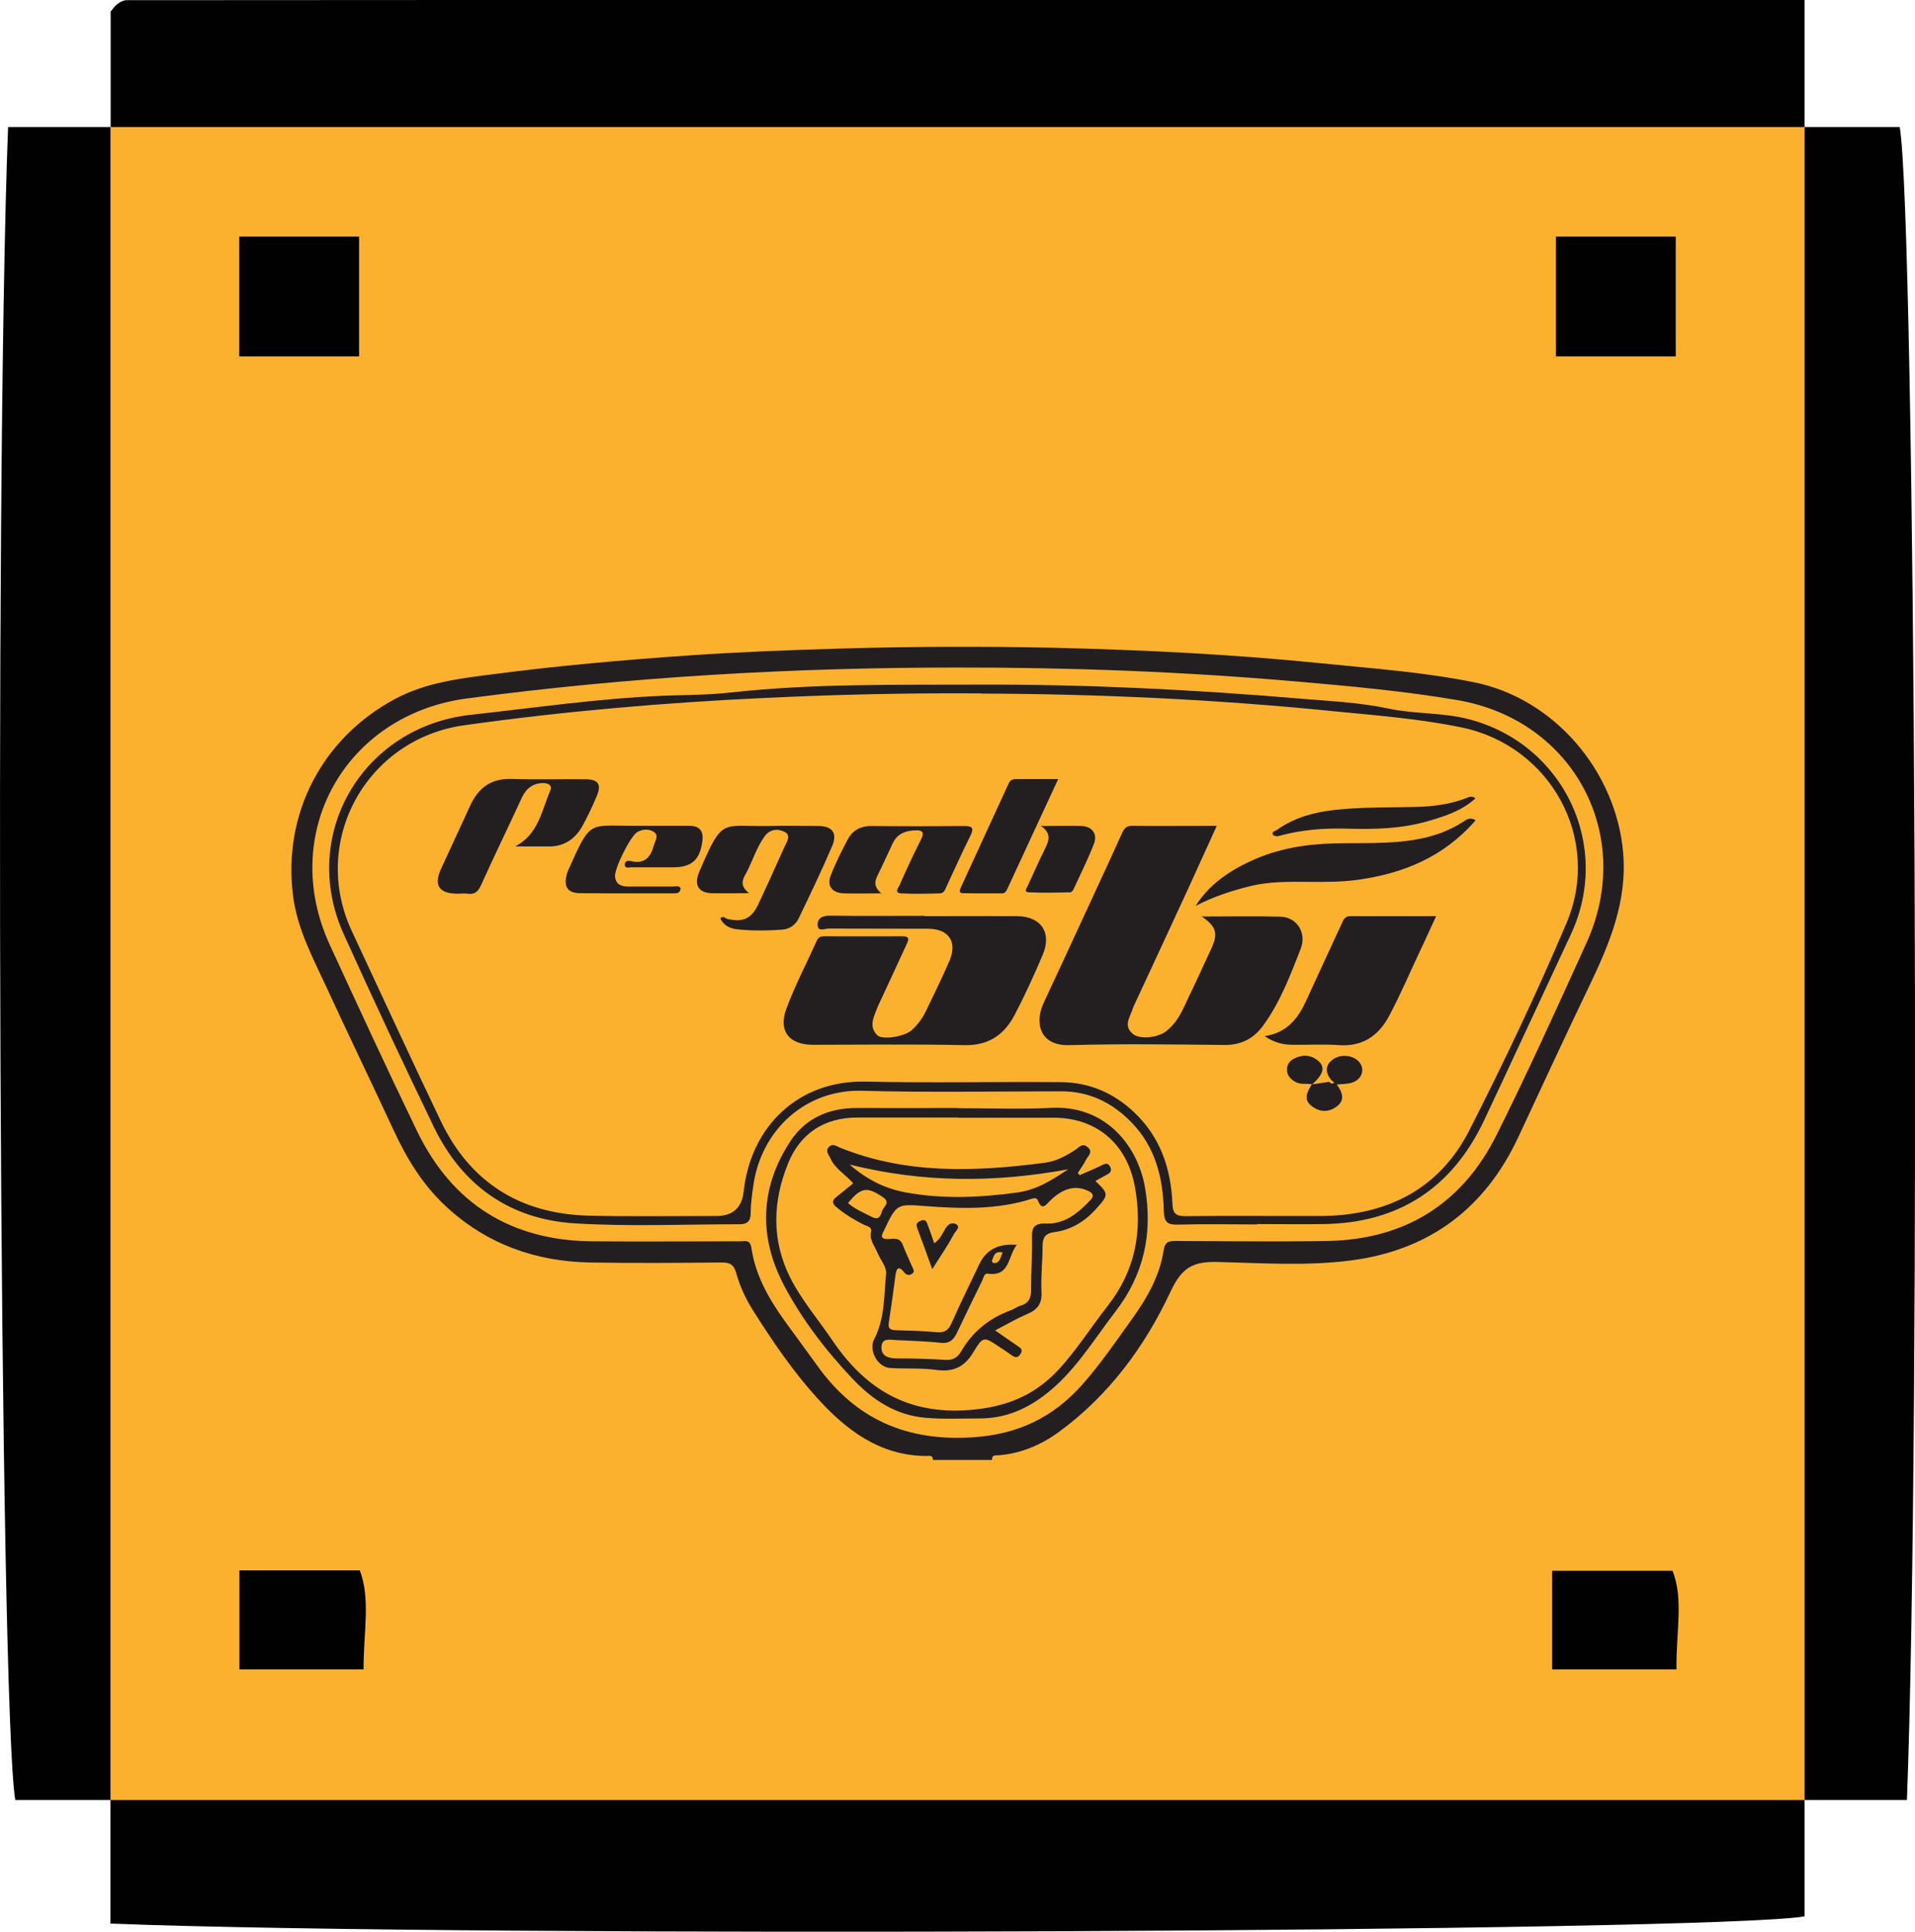
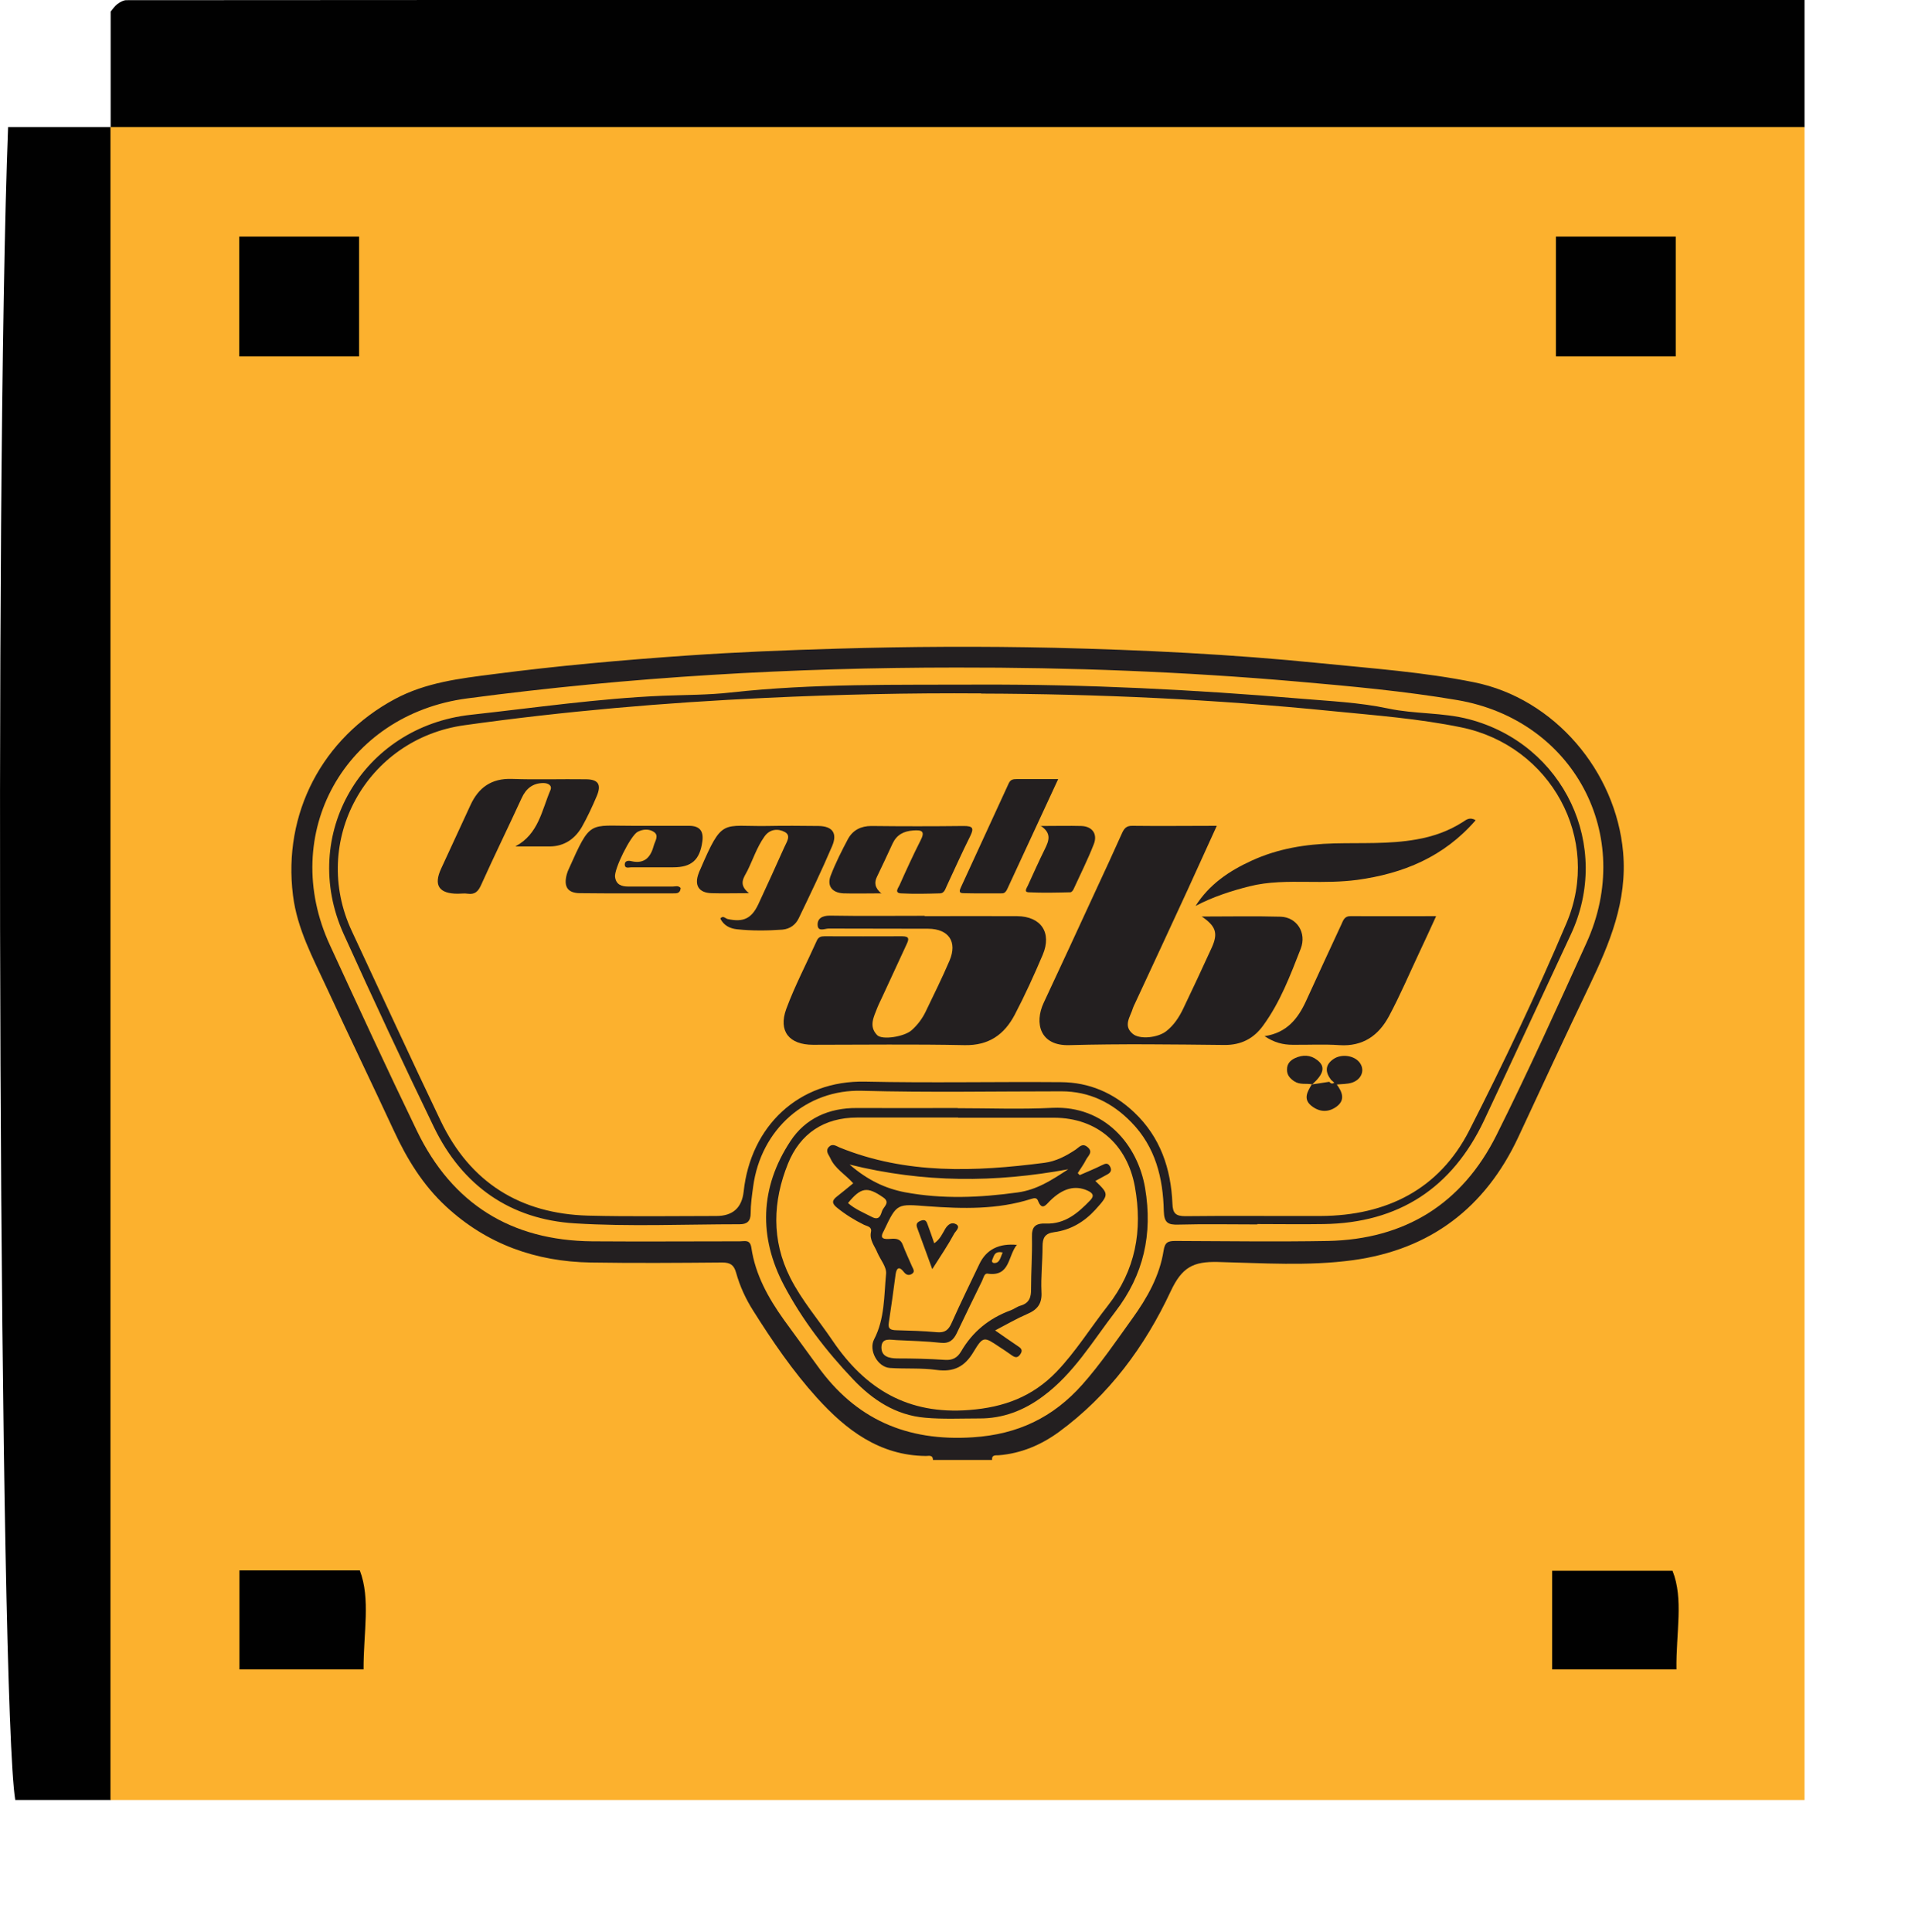
<svg xmlns="http://www.w3.org/2000/svg" id="Layer_2" data-name="Layer 2" viewBox="0 0 106.61 107.53">
  <defs>
    <style>
      .cls-1 {
        fill: #010101;
      }

      .cls-2 {
        fill: #fcb12e;
      }

      .cls-3 {
        fill: #231f20;
      }
    </style>
  </defs>
  <g id="Layer_1-2" data-name="Layer 1">
    <g>
      <g>
        <path class="cls-1" d="M40.34,0h60.12V7.07c-.28,.26-.56,.53-.84,.8-2.54,1.39-5.33,1.17-8.06,1.17-25.5,.03-51.01,.03-76.51,0-2.73,0-5.52,.22-8.06-1.16-.28-.27-.56-.54-.83-.81V.64c.12-.14,.23-.31,.38-.42,.14-.1,.33-.21,.49-.21C18.13,0,29.23,0,40.34,0Z" />
-         <path class="cls-1" d="M100.46,100.2v6.48c-5.16,.88-74.16,1.19-94.31,.4v-6.88c.28-.26,.56-.53,.84-.8,2.54-1.39,5.33-1.17,8.06-1.17,25.5-.03,51.01-.03,76.51,0,2.73,0,5.52-.22,8.06,1.16,.28,.27,.56,.54,.83,.81Z" />
-         <path class="cls-1" d="M100.46,7.07h5.3c.88,5.17,1.19,72.98,.4,93.13h-5.7c-2.06-2.23-2-5.03-2-7.77-.05-25.87-.05-51.73,0-77.6,0-2.74-.05-5.54,2-7.77Z" />
        <path class="cls-1" d="M6.15,100.2H.85C-.03,95.03-.33,27.22,.45,7.07H6.15c2.06,2.23,2,5.03,2,7.77,.05,25.87,.05,51.73,0,77.6,0,2.74,.05,5.54-2,7.77Z" />
        <path class="cls-2" d="M6.15,100.2V7.07H100.46V100.2H6.15Z" />
        <path class="cls-1" d="M13.32,19.84v-6.67h6.67v6.67h-6.67Z" />
        <path class="cls-1" d="M93.29,13.17v6.67h-6.67v-6.67h6.67Z" />
        <path class="cls-1" d="M13.33,92.93v-5.51h6.7c.61,1.59,.2,3.46,.21,5.51h-6.91Z" />
        <path class="cls-1" d="M86.41,92.93v-5.49h6.7c.63,1.57,.19,3.44,.22,5.49h-6.92Z" />
      </g>
      <g>
        <path class="cls-3" d="M51.94,81.28c0-.31-.24-.23-.39-.23-2.59-.02-4.46-1.46-6.07-3.24-1.34-1.48-2.48-3.15-3.55-4.85-.42-.66-.74-1.36-.95-2.11-.12-.43-.32-.57-.77-.57-2.44,.02-4.89,.04-7.33,0-3.05-.05-5.78-1.02-8.04-3.11-1.29-1.19-2.19-2.66-2.92-4.24-1.23-2.65-2.5-5.27-3.72-7.92-.77-1.67-1.66-3.3-1.89-5.17-.57-4.55,1.63-8.76,5.68-10.93,1.72-.92,3.6-1.14,5.47-1.38,3.6-.47,7.21-.79,10.83-1.04,2.75-.19,5.52-.3,8.28-.38,4.04-.12,8.09-.14,12.13-.05,4.95,.12,9.89,.36,14.82,.86,2.86,.29,5.73,.49,8.54,1.06,4.48,.9,7.9,4.96,8.3,9.46,.24,2.73-.75,5.08-1.88,7.44-1.34,2.79-2.64,5.6-3.95,8.41-1.84,3.94-4.9,6.27-9.21,6.86-2.5,.34-5.02,.16-7.53,.1-1.36-.03-1.99,.29-2.62,1.64-1.43,3.06-3.44,5.79-6.23,7.83-.99,.72-2.1,1.19-3.34,1.29-.16,.01-.4-.04-.37,.26h-3.29Zm1.31-44.12c-9.12,0-18.2,.52-27.25,1.72-6.8,.9-10.5,7.53-7.63,13.74,1.59,3.45,3.18,6.9,4.84,10.33,1.96,4.06,5.24,6.11,9.76,6.15,2.74,.02,5.48,0,8.22,0,.27,0,.57-.12,.64,.36,.22,1.5,.94,2.79,1.81,4.01,.61,.85,1.24,1.69,1.85,2.54,2.13,2.99,4.98,4.24,8.67,4,2.51-.16,4.47-1.11,6.09-2.93,1.02-1.15,1.88-2.42,2.78-3.67,.83-1.15,1.53-2.38,1.75-3.8,.07-.46,.25-.53,.65-.53,2.83,.01,5.67,.05,8.5,0,4.29-.09,7.47-2.07,9.38-5.89,1.76-3.52,3.38-7.11,5.01-10.7,2.72-5.98-.71-12.42-7.2-13.52-2.95-.5-5.93-.77-8.9-1.03-6.31-.55-12.62-.79-18.95-.78Z" />
        <path class="cls-3" d="M70,68.16c-1.46,0-2.92-.03-4.39,.01-.59,.02-.8-.1-.82-.75-.04-1.84-.46-3.57-1.81-4.95-1.06-1.09-2.34-1.72-3.89-1.72-3.7,0-7.4,.07-11.1-.03-3.09-.09-5.63,2.13-6.06,5.33-.07,.5-.14,1-.14,1.49,0,.45-.21,.61-.61,.61-3.06,0-6.13,.14-9.18-.05-3.59-.22-6.26-2.09-7.84-5.35-1.72-3.56-3.4-7.15-5.03-10.76-2.49-5.52,1.05-11.54,7.08-12.2,3.56-.39,7.11-.91,10.69-1.06,1.26-.05,2.53-.04,3.77-.18,4.62-.51,9.24-.42,13.87-.44,5.96-.02,11.91,.28,17.85,.78,1.64,.14,3.29,.21,4.89,.55,1.5,.32,3.03,.21,4.51,.6,5.28,1.39,7.97,7.07,5.65,12-1.61,3.44-3.2,6.89-4.82,10.33-1.78,3.76-4.75,5.71-8.93,5.77-1.23,.02-2.47,0-3.7,0Zm-15.38-29.56c-4-.03-7.99,.06-11.99,.25-5.61,.26-11.2,.74-16.77,1.52-5.48,.76-8.61,6.47-6.27,11.47,1.65,3.53,3.27,7.06,4.95,10.57,1.64,3.42,4.43,5.16,8.21,5.26,2.37,.06,4.75,.02,7.13,.02q1.37,0,1.52-1.36c.39-3.63,3.05-6.2,6.77-6.12,3.63,.08,7.26,0,10.9,.03,1.57,.01,2.93,.6,4.07,1.68,1.46,1.38,2.05,3.14,2.13,5.09,.02,.52,.17,.69,.72,.69,2.51-.03,5.03,0,7.54-.01,3.65-.02,6.58-1.47,8.26-4.75,1.93-3.79,3.76-7.64,5.42-11.56,1.98-4.67-.88-9.87-5.86-10.89-2.38-.49-4.81-.67-7.23-.91-6.48-.65-12.98-.95-19.49-.97Z" />
        <path class="cls-3" d="M53.31,61.69c1.76,0,3.52,.07,5.28-.02,2.91-.13,4.75,2.05,5.16,4.47,.43,2.56-.08,4.83-1.66,6.88-1.26,1.64-2.32,3.45-4.03,4.71-1.06,.79-2.23,1.24-3.55,1.23-1,0-2.02,.05-3.01-.04-1.63-.14-2.92-.99-4.01-2.14-1.5-1.58-2.83-3.31-3.84-5.22-1.42-2.69-1.35-5.45,.35-8.03,.83-1.27,2.14-1.86,3.7-1.85,1.87,.01,3.75,0,5.62,0Zm.03,.52c-1.87,0-3.75,0-5.62,0-1.85,0-3.18,.9-3.85,2.56-.85,2.1-.93,4.26,.12,6.35,.64,1.27,1.57,2.34,2.36,3.51,1.83,2.7,4.2,4.13,7.61,3.86,1.95-.15,3.53-.75,4.86-2.13,1.08-1.13,1.89-2.45,2.85-3.67,1.55-1.98,1.95-4.19,1.51-6.63-.43-2.36-2.1-3.83-4.5-3.84-1.78,0-3.56,0-5.34,0Z" />
        <path class="cls-3" d="M66.88,51.02c1.56,0,2.99-.03,4.42,.01,.89,.03,1.46,.89,1.11,1.79-.58,1.48-1.14,2.97-2.09,4.27-.52,.72-1.22,1.09-2.16,1.08-2.88-.03-5.76-.07-8.63,.01-1.64,.05-1.95-1.23-1.43-2.35,.98-2.1,1.96-4.21,2.93-6.32,.48-1.03,.96-2.07,1.42-3.1,.12-.27,.24-.45,.59-.44,1.53,.02,3.06,0,4.7,0-.57,1.24-1.09,2.41-1.63,3.58-.97,2.11-1.95,4.21-2.93,6.32-.04,.08-.08,.16-.11,.25-.14,.48-.56,.97-.01,1.43,.39,.33,1.4,.22,1.87-.15,.42-.33,.71-.77,.94-1.25,.54-1.13,1.07-2.26,1.59-3.4,.36-.8,.24-1.19-.57-1.74Z" />
        <path class="cls-3" d="M51.48,51c1.71,0,3.43-.01,5.14,0,1.34,.01,1.95,.92,1.43,2.15-.48,1.13-.99,2.25-1.56,3.34-.58,1.1-1.44,1.72-2.8,1.69-2.81-.06-5.62-.02-8.43-.02-1.32,0-1.94-.75-1.49-1.99,.48-1.3,1.13-2.53,1.7-3.8,.09-.21,.23-.25,.43-.25,1.44,0,2.88,.01,4.32,0,.43,0,.38,.17,.25,.45-.43,.93-.86,1.86-1.29,2.79-.11,.25-.24,.49-.34,.74-.19,.5-.49,1.03-.01,1.52,.28,.29,1.52,.09,1.92-.27,.33-.29,.59-.64,.78-1.03,.45-.94,.92-1.88,1.33-2.84,.45-1.05-.04-1.77-1.18-1.78-1.85-.01-3.7,0-5.55-.01-.21,0-.58,.19-.61-.17-.03-.39,.25-.55,.68-.55,1.76,.03,3.52,.01,5.28,.01Z" />
        <path class="cls-3" d="M79.95,51c-.33,.72-.62,1.36-.92,1.99-.56,1.19-1.08,2.41-1.7,3.57-.57,1.07-1.45,1.71-2.77,1.62-.86-.06-1.73-.01-2.6-.02-.53,0-1.02-.12-1.56-.48,1.25-.19,1.86-.98,2.31-1.96,.65-1.42,1.31-2.85,1.97-4.27,.1-.22,.17-.46,.51-.45,1.55,.01,3.09,0,4.75,0Z" />
        <path class="cls-3" d="M28.7,47.11c1.28-.68,1.46-2,1.94-3.12,.12-.27-.13-.4-.39-.4-.59,0-.97,.31-1.21,.84-.74,1.61-1.52,3.2-2.25,4.82-.16,.36-.34,.56-.75,.5-.18-.03-.36,0-.55,0q-1.58,0-.93-1.4c.54-1.18,1.09-2.35,1.63-3.53,.45-.98,1.17-1.5,2.31-1.46,1.37,.05,2.74,0,4.1,.02,.7,0,.9,.28,.62,.94-.25,.59-.52,1.17-.83,1.72-.39,.66-.97,1.07-1.78,1.08-.63,0-1.27,0-1.9,0Z" />
        <path class="cls-3" d="M41.7,49.72c-.84,0-1.48,.02-2.11,0-.7-.03-.95-.45-.69-1.12,.02-.06,.05-.13,.08-.19,1.25-2.91,1.21-2.39,3.72-2.43,.96-.02,1.92-.01,2.87,0,.77,.01,1.06,.4,.76,1.11-.58,1.36-1.22,2.69-1.86,4.02-.17,.36-.48,.6-.91,.64-.84,.06-1.69,.07-2.53-.02-.39-.04-.74-.21-.93-.6,.16-.19,.28,0,.41,.03,.87,.19,1.33-.02,1.71-.83,.49-1.05,.97-2.11,1.44-3.16,.12-.28,.4-.65,.04-.85-.38-.21-.85-.18-1.15,.26-.41,.58-.63,1.26-.94,1.89-.19,.38-.54,.76,.1,1.26Z" />
        <path class="cls-3" d="M82.16,45.65c-1.78,2.06-4.05,2.98-6.6,3.33-.91,.12-1.82,.12-2.74,.11-1.1-.01-2.2-.02-3.27,.25-1.03,.26-2.04,.59-2.99,1.09,.76-1.2,1.87-1.95,3.12-2.52,1.46-.67,3-.92,4.59-.96,1.53-.04,3.06,.05,4.58-.22,.93-.16,1.81-.47,2.6-.98,.17-.11,.37-.29,.7-.09Z" />
        <path class="cls-3" d="M49.09,49.73c-.81,0-1.47,.02-2.13,0-.64-.03-.94-.42-.71-1,.27-.7,.61-1.37,.96-2.03,.27-.49,.72-.72,1.3-.72,1.71,.02,3.42,.02,5.14,0,.52,0,.58,.12,.36,.57-.45,.9-.86,1.82-1.29,2.74-.09,.18-.14,.43-.38,.44-.73,.02-1.46,.04-2.19,0-.38-.03-.13-.32-.07-.46,.37-.83,.75-1.66,1.16-2.47,.28-.53,.09-.61-.41-.57-.53,.04-.91,.24-1.14,.73-.28,.62-.58,1.24-.87,1.85-.15,.31-.14,.6,.26,.94Z" />
        <path class="cls-3" d="M37.89,49.46c-.03,.3-.26,.27-.45,.27-1.71,0-3.43,.01-5.14-.01-.7,0-.93-.36-.75-1.04,.03-.11,.07-.22,.12-.32,1.23-2.75,1.1-2.38,3.61-2.39,1.03,0,2.06,0,3.08,0,.59,0,.82,.29,.74,.87-.14,1.03-.6,1.44-1.62,1.44-.78,0-1.55,0-2.33,0-.14,0-.37,.09-.37-.16,0-.22,.23-.22,.37-.18,.75,.17,1.08-.24,1.25-.88,.07-.25,.3-.55,0-.75-.27-.18-.61-.16-.91,0-.4,.23-1.31,2.07-1.25,2.51,.06,.43,.36,.53,.74,.53,.82,0,1.64,0,2.47,0,.15,0,.31-.07,.44,.08Z" />
        <path class="cls-3" d="M58.91,43.37c-.98,2.12-1.91,4.12-2.83,6.11-.06,.13-.14,.25-.29,.25-.73,0-1.46,.01-2.19-.01-.27-.01-.15-.22-.09-.36,.88-1.92,1.77-3.84,2.65-5.76,.1-.21,.25-.23,.44-.23,.73,0,1.45,0,2.32,0Z" />
        <path class="cls-3" d="M57.92,45.98c.87,0,1.57-.02,2.28,0,.61,.02,.92,.45,.69,1.02-.33,.85-.74,1.66-1.12,2.49-.03,.08-.12,.18-.18,.18-.78,.02-1.55,.04-2.33,0-.27-.01-.1-.24-.04-.37,.31-.68,.62-1.37,.95-2.04,.22-.45,.4-.88-.25-1.3Z" />
-         <path class="cls-3" d="M82.14,44.44c-.76,.7-1.69,.99-2.61,1.26-1.48,.44-3,.47-4.52,.43-1.3-.04-2.58,.06-3.83,.41-.09,.03-.27,0-.31-.07-.1-.18,.1-.19,.2-.26,1.11-.8,2.41-1.07,3.72-1.17,1.32-.11,2.64-.09,3.96-.12,1.01-.02,2-.14,2.95-.52,.12-.05,.25-.1,.44,.04Z" />
        <path class="cls-3" d="M73.02,60.37c.33-.05,.65-.1,.98-.15,.08,.1,.17,.13,.28,.05-.06-.05-.12-.11-.18-.16-.33-.43-.34-.83,.14-1.16,.46-.31,1.2-.19,1.48,.24,.27,.4,.07,.91-.46,1.08-.25,.08-.53,.07-.84,.1,.3,.41,.49,.86-.01,1.23-.46,.34-.96,.31-1.4-.04-.48-.38-.22-.8,.02-1.2h-.02Z" />
        <path class="cls-3" d="M73.04,60.36c-.33-.06-.68,.04-.99-.17-.24-.16-.41-.35-.4-.66,0-.32,.19-.51,.45-.63,.42-.19,.85-.19,1.23,.11,.47,.36,.38,.76-.29,1.37,0,0,.02-.01,.02-.01Z" />
        <path class="cls-3" d="M60.12,65.41c.41-.18,.83-.35,1.23-.55,.19-.09,.32-.15,.45,.08,.11,.21,.03,.34-.16,.44-.22,.12-.44,.24-.66,.36,.76,.73,.76,.76,0,1.6-.62,.68-1.38,1.13-2.29,1.25-.53,.07-.65,.33-.65,.8,0,.84-.1,1.69-.06,2.53,.04,.66-.23,.99-.8,1.23-.58,.25-1.13,.57-1.78,.91,.46,.32,.84,.59,1.23,.85,.18,.12,.35,.22,.17,.48-.17,.25-.33,.16-.51,.03-.22-.16-.45-.31-.68-.46-.82-.55-.88-.59-1.41,.29-.49,.83-1.1,1.14-2.06,1.01-.85-.12-1.73-.05-2.6-.11-.69-.05-1.19-.99-.88-1.59,.6-1.15,.55-2.42,.67-3.66,.03-.38-.32-.78-.49-1.18-.15-.37-.45-.69-.35-1.15,.06-.29-.23-.31-.39-.39-.53-.26-1.03-.57-1.5-.95-.3-.24-.29-.41,0-.63,.3-.23,.59-.48,.9-.73-.43-.49-1.02-.81-1.28-1.41-.08-.18-.28-.37-.09-.6,.21-.23,.41-.07,.62,.02,3.7,1.5,7.53,1.35,11.39,.85,.64-.08,1.21-.38,1.75-.74,.19-.13,.36-.38,.65-.14,.34,.28,.03,.49-.08,.71-.13,.26-.31,.5-.46,.74,.03,.04,.07,.07,.1,.11Zm-3.5,3.87c-.53,.65-.37,1.8-1.64,1.62-.19-.03-.23,.25-.31,.41-.47,.96-.94,1.92-1.4,2.89-.18,.38-.41,.6-.89,.55-.82-.09-1.64-.11-2.46-.15-.34-.01-.83-.16-.85,.39-.01,.52,.41,.62,.86,.63,.89,0,1.78,.02,2.67,.08,.42,.03,.69-.11,.9-.46,.64-1.11,1.57-1.86,2.77-2.3,.19-.07,.36-.21,.55-.26,.48-.14,.59-.47,.58-.93,0-.96,.07-1.91,.05-2.87-.02-.6,.19-.79,.78-.77,1.06,.04,1.79-.59,2.47-1.3,.25-.26,.12-.41-.17-.54-.68-.3-1.36-.13-2.08,.58-.22,.22-.44,.56-.66,0-.07-.18-.19-.17-.38-.11-1.88,.6-3.82,.55-5.75,.41-1.72-.13-1.72-.19-2.44,1.33,0,.02-.02,.04-.03,.06-.18,.32-.11,.45,.28,.43,.3-.02,.64-.08,.79,.33,.15,.4,.34,.79,.51,1.19,.06,.14,.19,.3,0,.42-.17,.11-.32,.07-.46-.11-.22-.29-.39-.27-.45,.13-.12,.9-.24,1.8-.38,2.7-.06,.36,.12,.41,.42,.42,.75,.02,1.51,.04,2.26,.11,.45,.04,.65-.13,.82-.52,.49-1.1,1.02-2.18,1.54-3.27q.58-1.22,2.11-1.07Zm-9.32-4.45c1.01,.87,1.99,1.33,3.08,1.54,2.09,.39,4.17,.3,6.27,.01,1.09-.15,1.9-.69,2.82-1.29-4.08,.75-8.04,.76-12.16-.26Zm-.09,2.14c.4,.35,.88,.54,1.34,.78,.41,.21,.48-.12,.56-.35,.08-.23,.48-.46,.05-.75-.88-.61-1.23-.56-1.95,.32Zm8.64,2.69c-.04,.09-.04,.05-.18,.04-.32-.01-.34,.24-.43,.43-.04,.09,0,.18,.12,.18,.3-.01,.32-.27,.48-.65Z" />
        <path class="cls-3" d="M52.01,69.21c.33-.23,.45-.53,.61-.8,.15-.25,.36-.4,.61-.26,.26,.15-.03,.39-.09,.49-.35,.65-.77,1.27-1.24,2.01-.31-.84-.57-1.58-.84-2.3-.08-.22,0-.32,.21-.4,.27-.1,.32,.07,.38,.24,.12,.32,.23,.64,.36,1.02Z" />
      </g>
    </g>
  </g>
</svg>